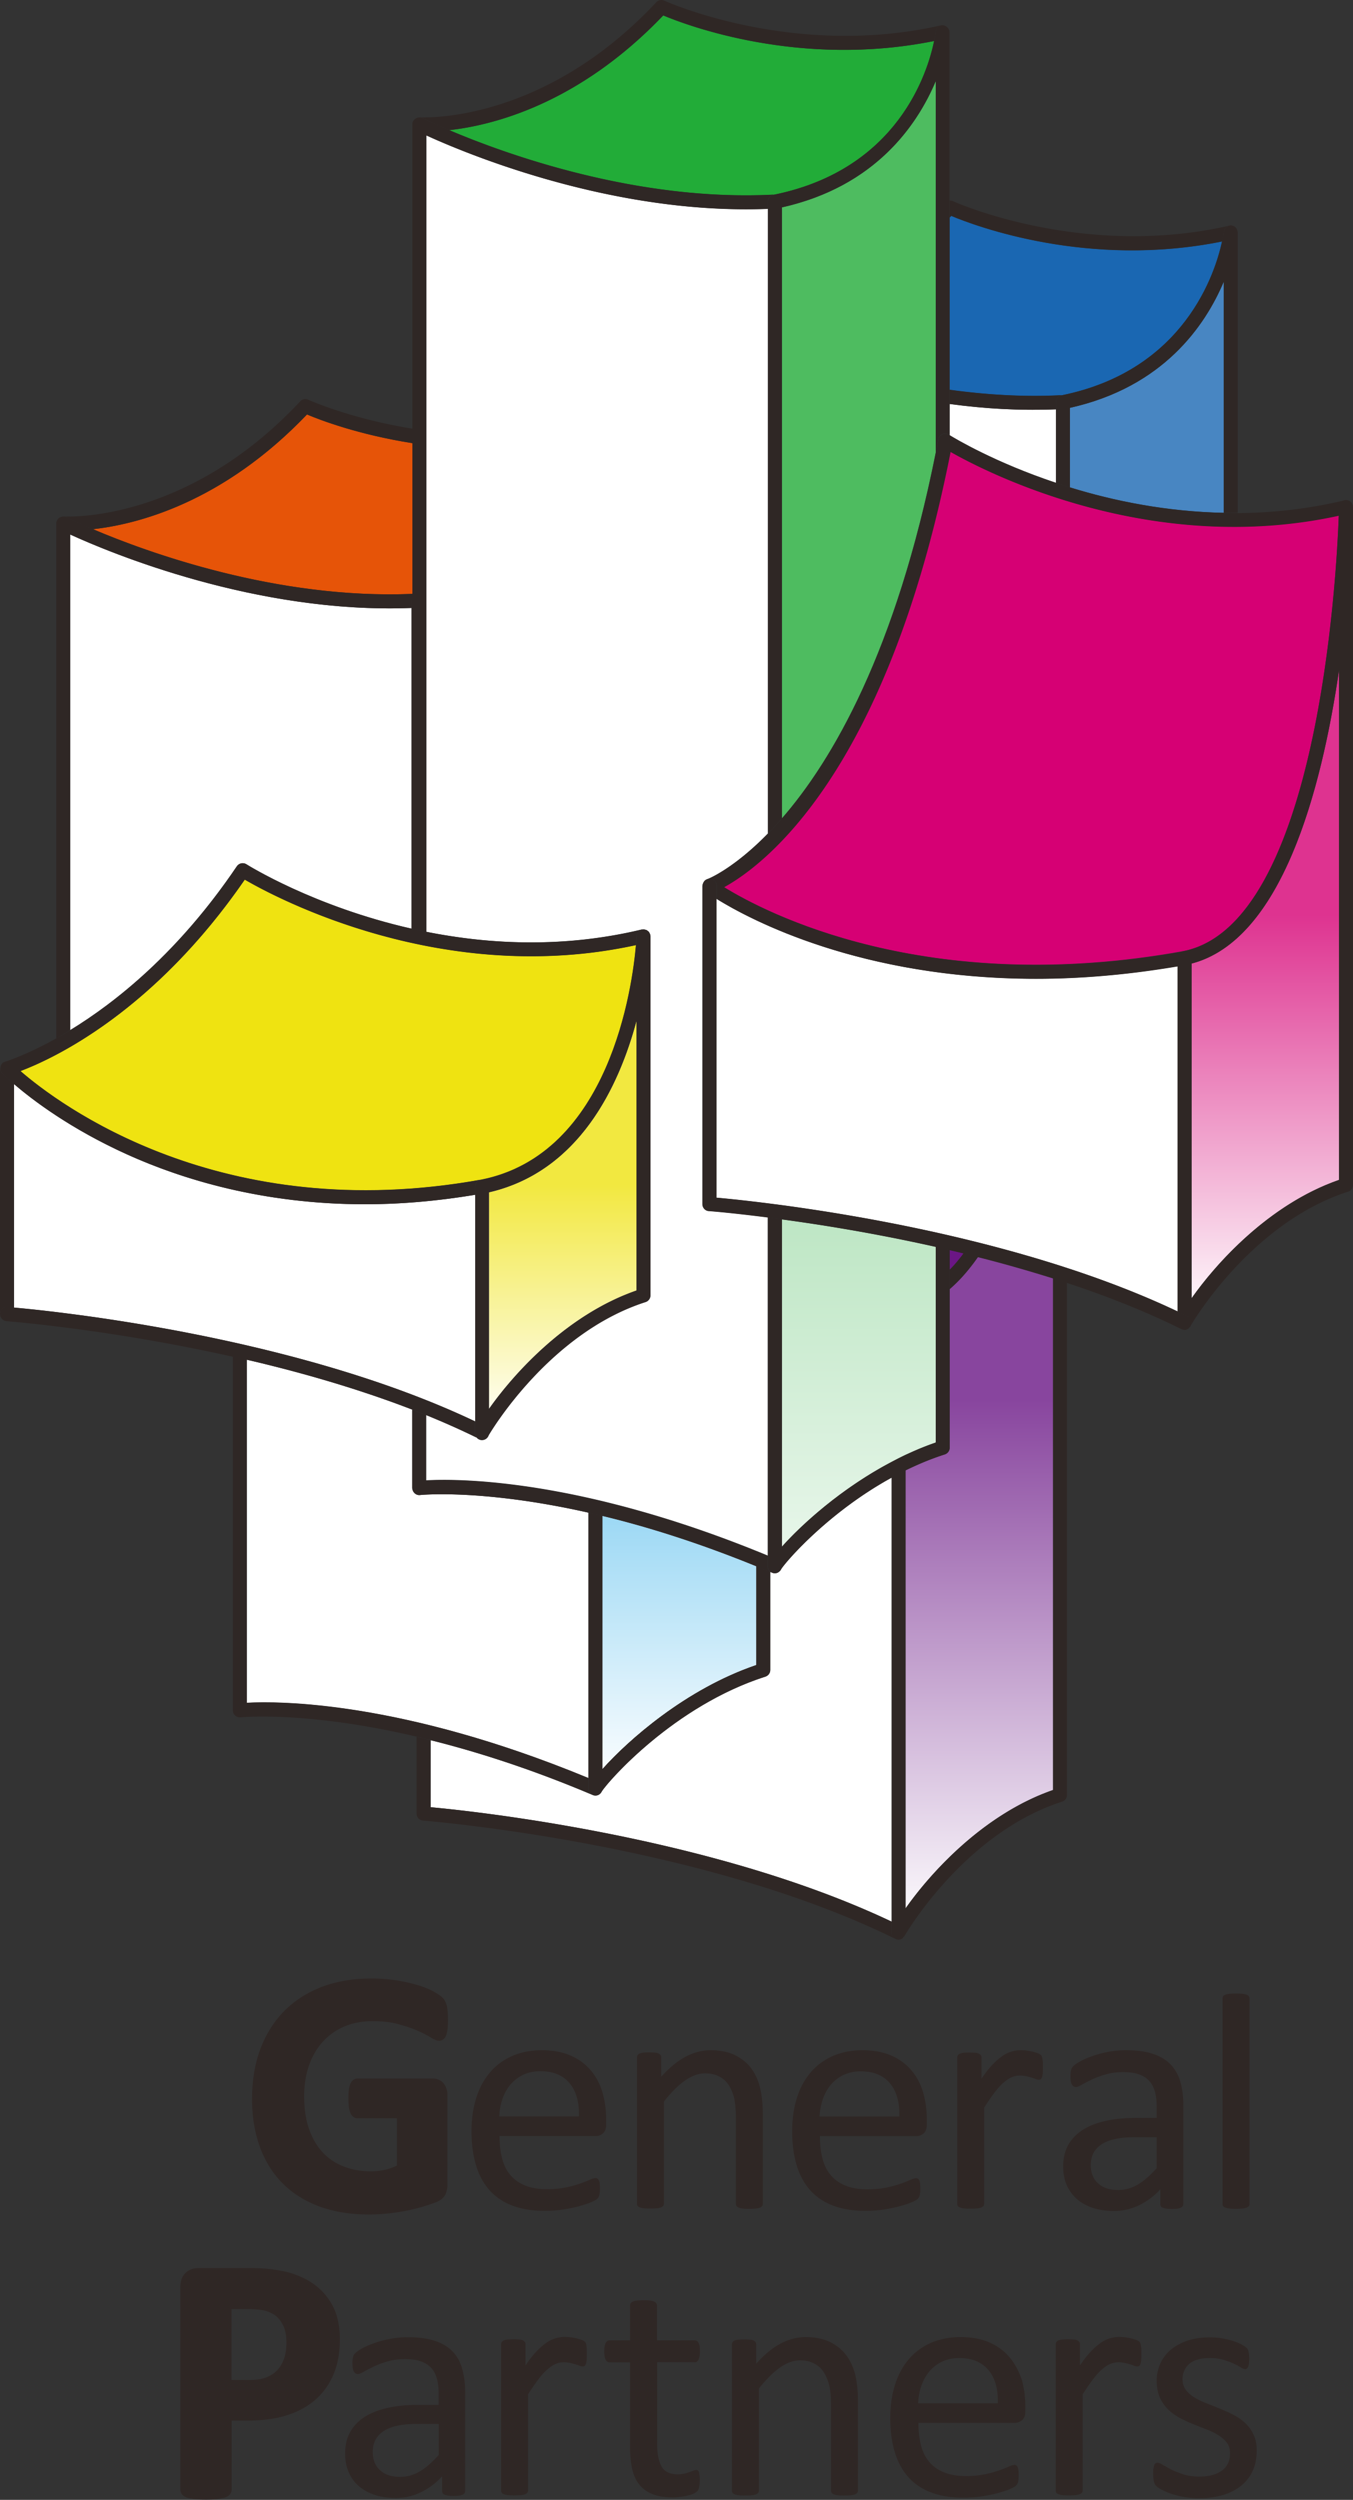
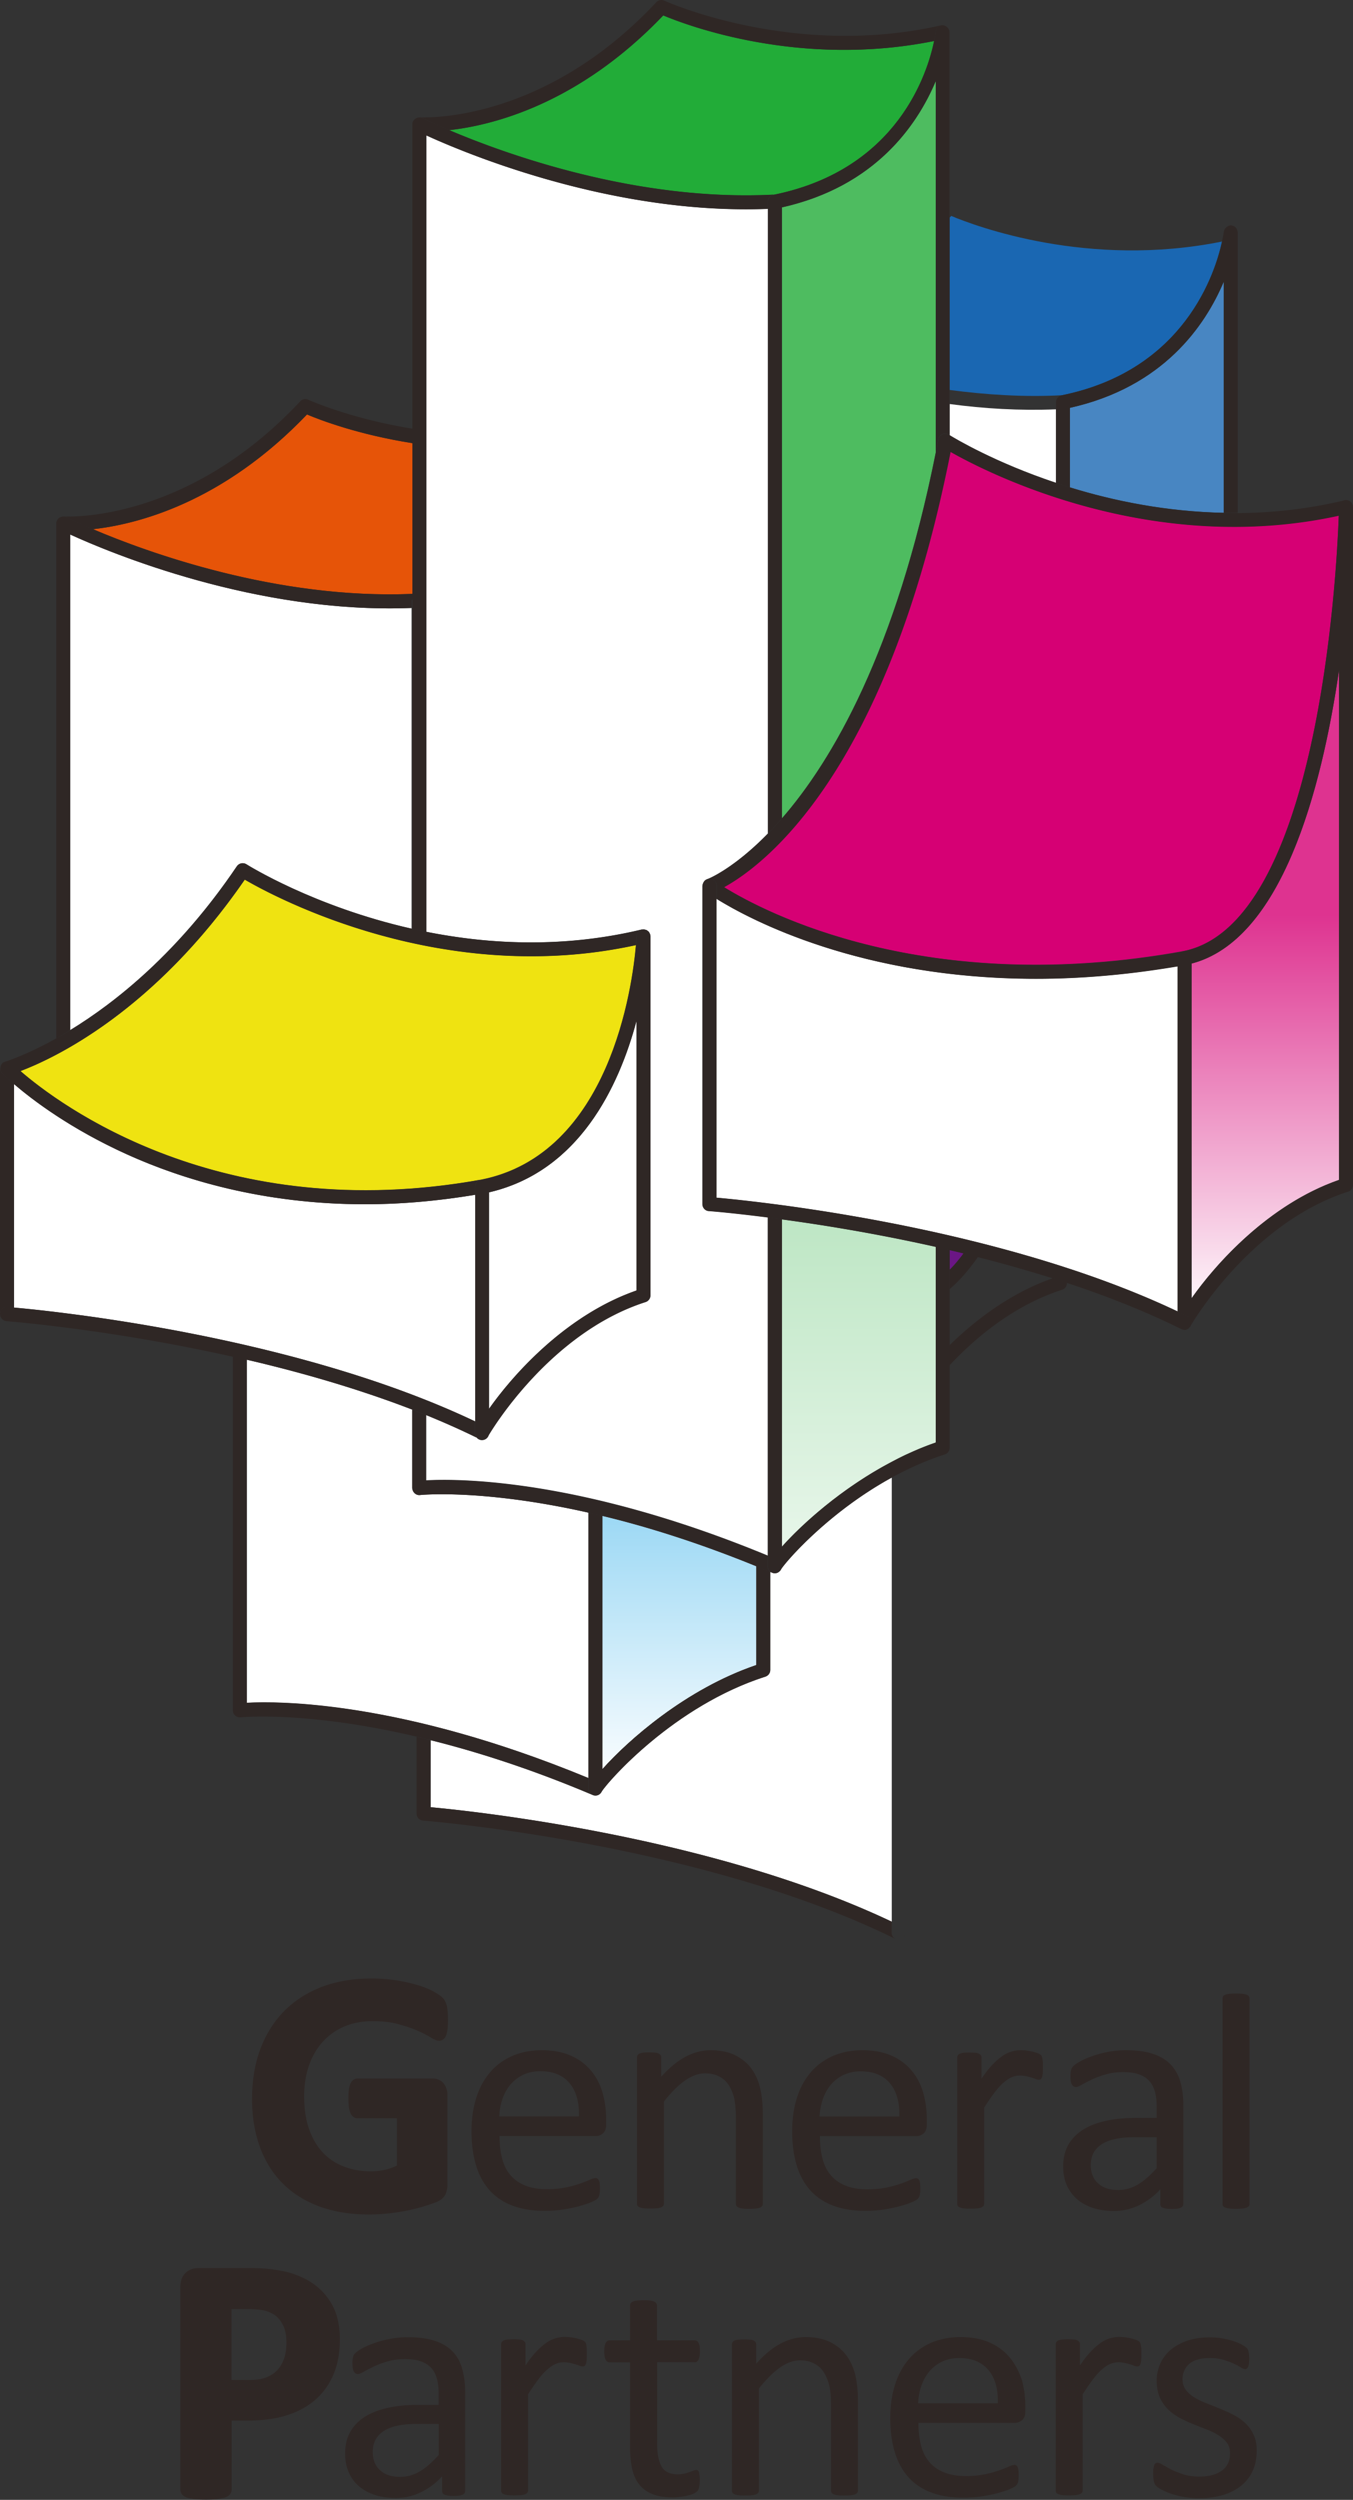
<svg xmlns="http://www.w3.org/2000/svg" id="レイヤー_1" viewBox="0 0 100 184.75">
  <rect x="0" y="0" width="100" height="184.75" fill="#333333" stroke="none" />
  <style>.st0{fill:#2f2725}.st1{fill:#fff}.st2{fill:#6b1685}.st3{fill:url(#SVGID_1_)}.st4{fill:url(#SVGID_2_)}.st5{fill:#e65408}.st6{fill:#1a67b2}.st7{fill:url(#SVGID_3_)}.st8{fill:#22ac38}.st9{fill:url(#SVGID_4_)}.st10{fill:url(#SVGID_5_)}.st11{fill:url(#SVGID_6_)}.st12{fill:#d60074}.st13{fill:url(#SVGID_7_)}.st14{fill:#efe311}</style>
  <path class="st0" d="M20.92 161.39c.74.73 1.65 1.3 2.72 1.69 1.06.38 2.27.58 3.6.58.45 0 .91-.02 1.36-.07.45-.04.9-.11 1.34-.19a14.127 14.127 0 0 0 2.32-.66c.32-.13.54-.32.66-.56.1-.22.15-.47.15-.75v-6.55c0-.19-.02-.36-.07-.51-.05-.16-.13-.29-.22-.41-.1-.12-.22-.2-.35-.26-.13-.06-.28-.09-.44-.09h-5.56c-.12 0-.23.04-.33.11-.09.07-.16.16-.21.3-.05.12-.09.26-.11.44-.02.17-.03.38-.03.62 0 .49.05.84.14 1.06.15.34.38.41.54.41h2.91v3.49c-.27.13-.55.24-.86.31-.35.08-.7.12-1.06.12-.74 0-1.41-.12-2.02-.36-.6-.23-1.12-.58-1.55-1.04-.43-.46-.77-1.04-1.01-1.73s-.36-1.51-.36-2.42c0-.83.12-1.6.36-2.28.24-.68.58-1.27 1.02-1.75.44-.48.97-.86 1.58-1.12.62-.26 1.32-.4 2.08-.4.73 0 1.37.07 1.91.22.55.15 1.03.31 1.43.49.4.17.72.34.95.48.51.32.75.31.96.15.09-.07.16-.17.21-.31.04-.12.08-.28.1-.47.02-.19.03-.41.03-.66 0-.43-.03-.77-.08-1.01-.06-.25-.16-.45-.3-.6-.13-.14-.34-.28-.65-.46-.3-.17-.68-.33-1.13-.47a11.994 11.994 0 0 0-3.54-.51c-1.32 0-2.53.21-3.6.61-1.08.41-2.01 1-2.78 1.77-.76.77-1.36 1.71-1.78 2.81-.41 1.09-.62 2.34-.62 3.71 0 1.32.2 2.53.59 3.58.39 1.05.96 1.96 1.7 2.69zM44.56 157.67c.16-.13.24-.35.24-.67v-.36c0-.7-.09-1.37-.27-1.99-.18-.62-.46-1.16-.85-1.62-.38-.46-.87-.83-1.47-1.1-.6-.27-1.32-.41-2.17-.41-.79 0-1.51.14-2.15.41-.64.28-1.19.67-1.64 1.19-.45.52-.8 1.14-1.04 1.89-.24.74-.36 1.58-.36 2.5 0 .98.12 1.83.35 2.57.23.74.58 1.35 1.03 1.84.46.49 1.02.86 1.69 1.1.67.25 1.45.37 2.34.37.51 0 .99-.04 1.45-.11.45-.08.85-.16 1.19-.26.34-.1.62-.19.84-.29.22-.1.35-.17.39-.22.04-.04.08-.09.11-.14.03-.05.05-.1.06-.16l.03-.2c.01-.08.01-.17.01-.27 0-.14-.01-.27-.02-.37a.584.584 0 0 0-.06-.23.268.268 0 0 0-.1-.13.241.241 0 0 0-.15-.04c-.1 0-.24.04-.43.13-.19.08-.43.18-.72.28-.29.1-.64.2-1.04.28-.4.08-.86.13-1.37.13-.65 0-1.2-.09-1.65-.28a2.71 2.71 0 0 1-1.1-.79c-.28-.34-.48-.76-.6-1.24s-.18-1.02-.18-1.62h7.12c.18.01.36-.06.52-.19zm-7.66-1.26c.02-.44.09-.86.23-1.27s.33-.76.58-1.06c.25-.3.56-.55.93-.73.37-.18.8-.28 1.29-.28.96 0 1.68.3 2.17.89.49.59.72 1.41.69 2.45H36.9zM54.39 156.55v6.33c0 .06.02.12.05.16.03.04.08.08.16.11.07.03.17.06.3.07.13.02.29.02.49.02.19 0 .35-.01.48-.02.13-.02.23-.04.3-.07a.5.5 0 0 0 .16-.11c.03-.04.05-.1.05-.16v-6.59c0-.77-.07-1.43-.2-1.98s-.35-1.03-.65-1.44c-.3-.41-.7-.73-1.19-.98-.49-.24-1.1-.37-1.82-.37-.62 0-1.23.16-1.83.47-.6.32-1.21.81-1.82 1.49v-1.43c0-.06-.01-.12-.04-.16a.434.434 0 0 0-.14-.12.586.586 0 0 0-.27-.07 5.036 5.036 0 0 0-.88 0c-.11.01-.2.04-.28.07-.07.04-.12.08-.14.12-.02.04-.04.1-.04.16v10.81c0 .06.01.12.04.16.03.04.08.08.16.11s.18.06.31.07c.13.02.29.02.48.02.2 0 .36-.01.49-.02.13-.02.23-.04.3-.07a.5.5 0 0 0 .16-.11c.03-.04.05-.1.05-.16v-7.55c.54-.68 1.06-1.2 1.56-1.55.5-.35.99-.53 1.49-.53.38 0 .72.07 1.01.22.29.14.53.35.71.62.18.27.32.6.42.97.08.39.13.89.13 1.51zM67.42 162.74c.22-.1.35-.17.39-.22.04-.04.08-.09.11-.14.03-.05.05-.1.06-.16l.03-.2c.01-.08.01-.17.01-.27 0-.14-.01-.27-.02-.37a.89.89 0 0 0-.05-.23.268.268 0 0 0-.1-.13.241.241 0 0 0-.15-.04c-.1 0-.24.04-.43.13-.19.08-.43.18-.72.28-.29.1-.64.2-1.04.28-.4.08-.86.13-1.38.13-.65 0-1.2-.09-1.65-.28a2.71 2.71 0 0 1-1.1-.79c-.28-.34-.48-.76-.6-1.24s-.18-1.02-.18-1.62h7.12c.2 0 .38-.07.54-.2.16-.13.24-.35.24-.67v-.36c0-.7-.09-1.37-.27-1.99-.18-.62-.46-1.16-.85-1.62-.38-.46-.87-.83-1.47-1.1-.6-.27-1.32-.41-2.17-.41-.79 0-1.51.14-2.15.41-.64.28-1.19.67-1.64 1.19-.45.52-.8 1.14-1.04 1.89-.24.74-.36 1.58-.36 2.5 0 .98.12 1.83.35 2.57.23.74.58 1.35 1.03 1.84.46.49 1.02.86 1.69 1.1.67.25 1.45.37 2.34.37.51 0 .99-.04 1.45-.11.45-.08.85-.16 1.19-.26.32-.09.6-.18.82-.28zm-6.61-7.59c.14-.4.33-.76.58-1.06.25-.3.56-.55.93-.73.37-.18.8-.28 1.29-.28.96 0 1.68.3 2.17.89.49.59.72 1.41.69 2.45h-5.9c.03-.45.11-.87.24-1.27zM77.03 152.09c-.01-.06-.03-.1-.04-.14a.333.333 0 0 0-.1-.11.828.828 0 0 0-.25-.12c-.12-.04-.25-.08-.39-.11s-.28-.05-.41-.07c-.13-.01-.25-.02-.35-.02a2.374 2.374 0 0 0-1.38.41c-.23.16-.48.37-.74.64s-.54.62-.83 1.06v-1.57c0-.06-.01-.12-.04-.16a.434.434 0 0 0-.14-.12.586.586 0 0 0-.27-.07 5.036 5.036 0 0 0-.88 0c-.11.01-.2.04-.28.07-.07.04-.12.08-.14.12-.02.04-.04.1-.04.16v10.81c0 .06.01.12.04.16.03.04.08.08.16.11s.18.06.31.07c.13.02.29.02.48.02.2 0 .36-.01.49-.02.13-.02.23-.04.3-.07a.5.5 0 0 0 .16-.11c.03-.04.05-.1.05-.16v-7.11c.28-.44.54-.81.77-1.12.23-.3.45-.55.67-.73.21-.18.41-.32.61-.4.19-.08.39-.12.59-.12.17 0 .32.02.47.05.14.03.27.07.39.1.12.04.22.07.31.11.09.04.17.05.23.05s.11-.02.15-.05c.04-.04.07-.09.09-.16.02-.07.04-.16.05-.28.01-.12.01-.27.01-.44 0-.18 0-.33-.01-.44-.02-.1-.02-.18-.04-.24zM79.62 162.54c.32.28.72.49 1.18.64.46.15.97.22 1.54.22.65 0 1.26-.14 1.84-.42.58-.28 1.11-.67 1.58-1.18v1.08c0 .1.03.17.08.22.06.05.15.08.27.11.12.02.29.04.5.04.22 0 .38-.01.49-.04.11-.02.2-.06.26-.11s.1-.12.1-.22v-7.29c0-.67-.08-1.26-.23-1.77-.15-.5-.4-.93-.73-1.27-.34-.34-.78-.6-1.32-.77-.54-.18-1.2-.26-1.98-.26-.42 0-.83.04-1.24.11-.41.08-.78.17-1.13.29-.34.12-.65.24-.91.38s-.45.26-.56.37c-.11.1-.18.21-.2.33-.03.12-.04.27-.04.47 0 .12.01.23.02.33.02.1.04.18.08.25.04.06.08.11.13.14.05.03.1.05.17.05.1 0 .24-.06.44-.17.2-.12.44-.24.73-.38s.63-.27 1.02-.38c.39-.12.83-.17 1.31-.17.46 0 .84.05 1.15.16.31.11.57.27.76.48.2.21.34.48.43.8.09.32.13.69.13 1.1v.84H84c-.84 0-1.6.07-2.27.22-.67.15-1.24.37-1.71.67-.46.3-.82.67-1.07 1.12-.25.45-.37.98-.37 1.59 0 .52.09.98.27 1.39.19.4.44.75.77 1.03zm1.18-3.39c.12-.25.32-.47.58-.65.26-.18.6-.32 1-.41.4-.09.87-.14 1.42-.14h1.69v2.29c-.49.54-.95.95-1.4 1.21-.44.26-.93.4-1.45.4-.64 0-1.14-.17-1.49-.5-.36-.33-.53-.78-.53-1.34 0-.32.06-.61.18-.86zM90.56 163.15c.08.03.18.05.31.07a6.11 6.11 0 0 0 .97 0c.13-.02.23-.04.3-.07a.5.5 0 0 0 .16-.11c.03-.04.05-.09.05-.15v-15.2c0-.06-.02-.11-.05-.16-.03-.05-.08-.08-.16-.11-.07-.03-.17-.05-.3-.07a6.172 6.172 0 0 0-.97 0c-.13.02-.23.04-.31.07-.08.03-.13.07-.16.11-.03.05-.04.1-.04.16v15.2c0 .06.01.11.04.15.03.05.08.08.16.11zM23.96 169.5c-.37-.42-.83-.78-1.36-1.06-.53-.27-1.05-.46-1.56-.57-.5-.1-.94-.17-1.3-.2-.36-.03-.74-.05-1.14-.05h-3.92c-.4 0-.72.12-.97.36s-.38.59-.38 1.05v14.96c0 .13.04.25.12.35.08.1.2.18.37.24.14.05.32.08.56.11.23.03.51.04.84.04.34 0 .62-.01.85-.04.23-.03.41-.07.55-.11.17-.06.29-.13.37-.23.08-.1.13-.23.13-.36v-5.1h1.18c1.11 0 2.1-.13 2.92-.4.83-.26 1.55-.66 2.12-1.17.58-.51 1.02-1.15 1.33-1.89.3-.74.45-1.6.45-2.56 0-.7-.1-1.33-.29-1.9a4.44 4.44 0 0 0-.87-1.47zm-2.95 4.76c-.11.34-.27.63-.49.87-.21.24-.48.42-.82.56-.34.14-.77.2-1.28.2h-1.31v-5.24h1.24c.34 0 .67.02.99.07.3.04.59.15.87.31.27.16.5.42.68.76.19.34.28.8.28 1.34 0 .41-.05.79-.16 1.13zM33.43 173.76c-.34-.34-.78-.6-1.32-.77-.54-.18-1.21-.26-1.98-.26-.42 0-.83.04-1.24.11-.41.08-.78.17-1.13.29-.34.12-.65.24-.91.38s-.45.26-.56.37c-.11.1-.18.21-.2.33-.03.12-.04.27-.04.47 0 .12.01.23.02.33.02.1.04.18.08.25.04.06.08.11.13.14.05.03.1.05.17.05.1 0 .24-.06.44-.17.2-.12.44-.24.73-.38s.63-.27 1.02-.38c.39-.12.83-.17 1.31-.17.46 0 .84.05 1.15.16.31.11.57.27.76.48.2.21.34.48.43.8.09.32.13.69.13 1.1v.84h-1.49c-.84 0-1.6.07-2.27.22-.67.15-1.24.37-1.71.67-.46.3-.82.67-1.07 1.12-.25.45-.37.98-.37 1.59 0 .52.09.98.27 1.39.18.41.43.75.76 1.03.32.28.72.49 1.18.64.46.15.97.22 1.54.22.65 0 1.26-.14 1.84-.42.58-.28 1.11-.67 1.58-1.18v1.08c0 .1.03.17.08.22.06.05.15.08.27.11.12.02.29.04.5.04.22 0 .38-.01.49-.04.11-.02.2-.06.26-.11s.1-.12.1-.22v-7.29c0-.67-.08-1.26-.23-1.76-.14-.52-.39-.94-.72-1.28zm-1.01 7.68c-.49.54-.95.95-1.4 1.21-.44.26-.93.4-1.45.4-.64 0-1.14-.17-1.49-.5-.36-.33-.53-.78-.53-1.34 0-.33.06-.62.19-.87.12-.25.32-.47.58-.65.26-.18.6-.32 1-.41.4-.09.87-.14 1.42-.14h1.69v2.3zM43.33 173.28c-.01-.06-.03-.1-.04-.14a.333.333 0 0 0-.1-.11.828.828 0 0 0-.25-.12c-.12-.04-.25-.08-.39-.11s-.28-.05-.41-.07c-.13-.01-.25-.02-.35-.02a2.374 2.374 0 0 0-1.38.41c-.23.16-.48.37-.74.64s-.54.62-.83 1.06v-1.57c0-.06-.01-.12-.04-.16a.434.434 0 0 0-.14-.12.586.586 0 0 0-.27-.07 5.036 5.036 0 0 0-.88 0c-.11.01-.2.04-.28.07a.49.49 0 0 0-.15.12c-.02.04-.04.1-.04.16v10.81c0 .06.01.12.04.16.03.04.08.08.16.11s.18.06.31.07a6.11 6.11 0 0 0 .97 0c.13-.02.23-.04.3-.07a.5.5 0 0 0 .16-.11c.03-.04.05-.1.05-.16v-7.11c.28-.44.54-.81.77-1.12.23-.3.45-.55.67-.73.21-.18.41-.32.61-.4.19-.08.39-.12.59-.12.17 0 .32.02.47.05.14.03.27.07.39.1.12.04.22.07.31.11.09.04.17.05.23.05s.11-.02.15-.05c.04-.04.07-.09.09-.16.02-.07.04-.16.05-.28.01-.12.01-.27.01-.44 0-.18 0-.33-.01-.44-.01-.1-.02-.18-.03-.24zM51.33 174.59c.12 0 .22-.06.29-.19.07-.13.11-.34.11-.62 0-.15-.01-.28-.02-.38a.885.885 0 0 0-.08-.26c-.04-.07-.08-.12-.13-.14a.306.306 0 0 0-.17-.04h-2.77v-2.57c0-.06-.02-.11-.05-.16a.363.363 0 0 0-.16-.13c-.07-.04-.17-.06-.3-.08s-.29-.02-.49-.02c-.19 0-.35.01-.48.02-.13.02-.23.04-.31.08-.08.04-.13.08-.16.13s-.04.1-.04.16v2.57h-1.5c-.06 0-.12.01-.17.04-.05.03-.09.08-.13.14-.03.07-.06.15-.08.26-.02.1-.03.23-.03.38 0 .29.04.5.11.62.07.13.17.19.29.19h1.51v6.32c0 .62.06 1.17.17 1.63.12.46.3.84.56 1.14.26.3.58.52.99.67.4.15.88.22 1.44.22.18 0 .37-.01.55-.04.18-.02.36-.05.52-.09.16-.04.31-.08.44-.14.13-.06.22-.12.29-.18a.6.6 0 0 0 .14-.3c.03-.14.05-.32.05-.55 0-.14-.01-.26-.02-.36-.02-.1-.03-.17-.05-.23a.197.197 0 0 0-.08-.11.228.228 0 0 0-.11-.03c-.06 0-.14.02-.22.05-.08.04-.18.07-.29.11-.11.04-.24.08-.38.11-.14.04-.31.05-.49.05-.57 0-.96-.19-1.18-.57-.22-.38-.33-.94-.33-1.69v-6.03h2.76zM62.55 174.07c-.3-.41-.7-.73-1.19-.98-.49-.24-1.1-.37-1.82-.37-.62 0-1.23.16-1.83.47-.6.32-1.21.81-1.82 1.5v-1.43c0-.06-.01-.12-.04-.16a.434.434 0 0 0-.14-.12.586.586 0 0 0-.27-.07 5.036 5.036 0 0 0-.88 0c-.11.01-.2.04-.28.07-.07.04-.12.08-.14.12-.02.04-.04.1-.04.16v10.81c0 .06.01.12.04.16.03.04.08.08.16.11s.18.06.31.07c.13.02.29.02.48.02.2 0 .36-.01.49-.02.13-.02.23-.04.3-.07a.5.5 0 0 0 .16-.11c.03-.04.05-.1.05-.16v-7.55c.54-.68 1.06-1.2 1.56-1.55.5-.35.99-.53 1.49-.53.38 0 .72.07 1.01.22.29.14.53.35.71.62.18.27.32.6.42.97.1.38.14.87.14 1.49v6.33c0 .06.02.12.05.16.03.04.08.08.16.11.07.03.17.06.3.07.13.02.29.02.49.02.19 0 .35-.01.48-.02.13-.02.23-.04.3-.07a.5.5 0 0 0 .16-.11c.03-.04.05-.1.05-.16v-6.59c0-.77-.07-1.43-.2-1.98-.14-.55-.36-1.03-.66-1.43zM74.63 174.23c-.38-.46-.87-.83-1.47-1.1-.6-.27-1.32-.41-2.17-.41-.79 0-1.51.14-2.15.41-.64.28-1.19.67-1.64 1.19-.45.52-.8 1.14-1.04 1.89-.24.74-.36 1.57-.36 2.5 0 .98.12 1.83.35 2.57.23.74.58 1.35 1.03 1.84.46.49 1.02.86 1.69 1.1.67.25 1.45.37 2.34.37.51 0 .99-.04 1.45-.11.45-.08.85-.16 1.19-.26.34-.1.62-.19.84-.29.22-.1.35-.17.39-.22.04-.04.08-.09.11-.14.03-.05.05-.1.06-.16l.03-.2c.01-.08.01-.17.01-.27 0-.14-.01-.27-.02-.37a.89.89 0 0 0-.05-.23.268.268 0 0 0-.1-.13.241.241 0 0 0-.15-.04c-.1 0-.24.04-.43.13-.19.08-.43.18-.72.28-.29.1-.64.2-1.04.28-.4.08-.86.13-1.37.13-.65 0-1.2-.09-1.65-.28a2.71 2.71 0 0 1-1.1-.79c-.28-.34-.48-.76-.6-1.24s-.18-1.02-.18-1.62H75c.2 0 .38-.07.54-.2.16-.13.24-.35.24-.67v-.36c0-.7-.09-1.37-.27-1.99-.21-.61-.5-1.15-.88-1.61zm-6.77 3.38c.02-.44.09-.86.23-1.27.14-.4.33-.76.58-1.06.25-.3.56-.55.93-.73.37-.18.8-.28 1.29-.28.96 0 1.68.3 2.17.89.49.59.72 1.41.69 2.45h-5.89zM84.31 173.28c-.01-.06-.03-.1-.04-.14a.333.333 0 0 0-.1-.11.828.828 0 0 0-.25-.12c-.12-.04-.25-.08-.39-.11s-.28-.05-.41-.07c-.13-.01-.25-.02-.35-.02a2.374 2.374 0 0 0-1.38.41c-.23.16-.48.37-.74.64s-.54.62-.83 1.06v-1.57c0-.06-.01-.12-.04-.16a.434.434 0 0 0-.14-.12.586.586 0 0 0-.27-.07 5.036 5.036 0 0 0-.88 0c-.11.01-.2.04-.28.07-.07.04-.12.08-.14.12-.02.04-.04.1-.04.16v10.81c0 .06.01.12.04.16.03.04.08.08.16.11s.18.06.31.07c.13.02.29.02.48.02.2 0 .36-.01.49-.02.13-.02.23-.04.3-.07a.5.5 0 0 0 .16-.11c.03-.04.05-.1.05-.16v-7.11c.28-.44.54-.81.77-1.12.23-.3.45-.55.67-.73.21-.18.41-.32.61-.4.19-.08.39-.12.59-.12.17 0 .32.02.47.05.14.03.27.07.39.1.12.04.22.07.31.11.09.04.17.05.23.05s.11-.02.15-.05c.04-.04.07-.09.09-.16.02-.07.04-.16.05-.28.01-.12.01-.27.01-.44 0-.18 0-.33-.01-.44-.02-.1-.03-.18-.04-.24zM92.65 179.93a2.71 2.71 0 0 0-.62-.86c-.26-.24-.55-.44-.88-.61-.33-.17-.67-.32-1.01-.46-.34-.14-.67-.27-1-.4-.33-.13-.62-.27-.88-.43-.26-.16-.47-.35-.62-.56-.16-.21-.24-.47-.24-.79 0-.22.04-.43.13-.62.08-.19.21-.36.37-.5s.37-.25.63-.32c.26-.08.55-.11.89-.11.38 0 .71.04 1 .13.29.09.55.18.76.28.22.1.39.19.53.28.14.09.24.13.31.13.05 0 .09-.01.13-.04.04-.03.07-.07.1-.14.03-.06.05-.15.06-.25.01-.1.02-.22.02-.35 0-.13-.01-.24-.02-.32a1.09 1.09 0 0 0-.04-.22.442.442 0 0 0-.06-.16.666.666 0 0 0-.17-.17c-.08-.06-.21-.14-.37-.22-.16-.08-.36-.16-.59-.23-.23-.07-.49-.13-.78-.18-.29-.05-.58-.07-.87-.07-.66 0-1.23.09-1.72.26-.49.18-.9.41-1.23.7-.33.29-.57.63-.74 1.02-.16.39-.25.79-.25 1.22 0 .48.08.89.23 1.24.16.34.36.64.62.89s.55.46.87.63c.32.17.66.33 1 .46.34.14.67.27.99.39.32.12.61.27.86.43.26.16.46.34.62.55.16.21.23.46.23.77 0 .3-.05.55-.16.77-.11.22-.26.39-.46.53s-.44.25-.71.32c-.27.07-.58.11-.91.11-.45 0-.84-.05-1.19-.16-.34-.11-.64-.23-.89-.35-.25-.13-.46-.25-.64-.35-.17-.11-.3-.16-.39-.16a.241.241 0 0 0-.25.18c-.02.06-.04.15-.06.25-.02.1-.02.23-.02.38 0 .25.02.44.06.59.04.14.1.26.19.34.09.08.23.17.42.27.19.1.43.2.7.29a6.447 6.447 0 0 0 2.04.32c.62 0 1.2-.08 1.72-.23.52-.15.97-.38 1.34-.67.38-.3.67-.66.87-1.09.2-.43.31-.92.31-1.48.01-.5-.07-.9-.23-1.23z" />
  <g>
    <path class="st1" d="M57.74 115.96a.51.51 0 0 1-.19.22c-.08.06-.18.09-.28.09-.07 0-.14-.01-.2-.04-.05-.02-.09-.04-.14-.06v7.25c0 .22-.14.42-.36.49-6.75 2.16-11.6 7.71-12.09 8.48a.51.51 0 0 1-.19.22c-.08.06-.18.09-.28.09-.07 0-.14-.01-.2-.04-4.51-1.91-8.52-3.19-11.98-4.05v4.95c3.12.29 20.79 2.15 34.08 8.46V109.2c-4.65 2.54-7.78 6.15-8.17 6.76z" />
    <path class="st2" d="M71.23 92.62c-.35-.08-.69-.17-1.04-.25v1.48c.36-.37.71-.78 1.04-1.23z" />
    <linearGradient id="SVGID_1_" gradientUnits="userSpaceOnUse" x1="72.378" y1="142.837" x2="72.378" y2="64.006">
      <stop offset="0" stop-color="#fff" />
      <stop offset=".5" stop-color="#88459e" />
    </linearGradient>
-     <path class="st3" d="M70.19 95.27v11.72c0 .22-.14.42-.36.49-1.01.32-1.98.73-2.9 1.18v32.38c1.77-2.52 5.68-6.94 10.9-8.75V94.46a92.41 92.41 0 0 0-5.54-1.57c-.64.91-1.33 1.72-2.1 2.38z" />
    <path class="st0" d="M65.9 142.84v-.82c-13.29-6.31-30.96-8.18-34.08-8.46v-4.95c-.34-.09-.7-.18-1.03-.26v5.69c0 .27.21.49.48.51.2.02 20.5 1.63 34.92 8.75h.01a.505.505 0 0 1-.3-.46zM66.88 143.07c.01-.01.01-.03.01-.04-.02.06-.07.1-.11.15.03-.04.07-.07.1-.11zM66.39 143.35c.01 0 .01.01.02.01-.01-.01-.01-.01-.02-.01zM70.19 95.27c.77-.66 1.46-1.47 2.1-2.39-.36-.09-.71-.18-1.06-.27-.33.45-.67.86-1.04 1.23v1.43z" />
-     <path class="st0" d="M77.83 94.46v37.83c-5.21 1.81-9.13 6.23-10.9 8.75v-32.38c-.35.17-.7.35-1.03.53v33.64a.52.52 0 0 0 .49.52h.02c.11 0 .2-.04.28-.09.03-.02.05-.06.08-.09.04-.05.09-.09.11-.15 0-.01.01-.01.02-.02.19-.33 4.52-7.58 11.6-9.85.21-.07.36-.27.36-.49V94.79c-.34-.11-.69-.22-1.03-.33z" />
+     <path class="st0" d="M77.83 94.46c-5.21 1.81-9.13 6.23-10.9 8.75v-32.38c-.35.17-.7.35-1.03.53v33.64a.52.52 0 0 0 .49.52h.02c.11 0 .2-.04.28-.09.03-.02.05-.06.08-.09.04-.05.09-.09.11-.15 0-.01.01-.01.02-.02.19-.33 4.52-7.58 11.6-9.85.21-.07.36-.27.36-.49V94.79c-.34-.11-.69-.22-1.03-.33z" />
    <path class="st1" d="M31.05 110.49a.49.49 0 0 1-.4-.13.522.522 0 0 1-.17-.39v-5.79c-4.03-1.56-8.25-2.77-12.23-3.69v25.36c2.32-.12 11.41-.16 25.24 5.56v-19.62c-7.82-1.76-12.37-1.31-12.44-1.3zM44.52 130.74c1.88-2.11 6.15-5.92 11.37-7.69v-7.3c-4.27-1.74-8.09-2.93-11.37-3.72v18.71z" />
    <linearGradient id="SVGID_2_" gradientUnits="userSpaceOnUse" x1="50.207" y1="132.181" x2="50.207" y2="49.064">
      <stop offset="0" stop-color="#fff" />
      <stop offset=".5" stop-color="#33afe9" />
    </linearGradient>
    <path class="st4" d="M44.52 130.74c1.88-2.11 6.15-5.92 11.37-7.69v-7.3c-4.27-1.74-8.09-2.93-11.37-3.72v18.71z" />
    <path class="st0" d="M31.82 128.6c3.46.87 7.47 2.14 11.98 4.05.07.03.13.04.2.04.1 0 .2-.03.28-.09-.08.05-.18.09-.28.09-.29 0-.52-.23-.52-.52v-.77c-13.83-5.72-22.92-5.69-25.24-5.56v-25.36c-.35-.08-.69-.16-1.03-.24v26.16c0 .15.06.29.17.39.11.1.26.15.4.13.07-.01 4.82-.49 12.99 1.42.35.08.71.18 1.05.26z" />
    <path class="st0" d="M44.48 132.39c.49-.77 5.34-6.32 12.09-8.48.21-.07.36-.27.36-.49v-7.25c-.35-.15-.69-.28-1.03-.42v7.3c-5.22 1.78-9.49 5.58-11.37 7.69v-18.71c-.35-.08-.69-.17-1.03-.24v20.39c0 .29.23.52.52.52.1 0 .2-.03.28-.09.07-.05.14-.13.18-.22z" />
    <path class="st1" d="M30.42 44.93c-11.48.46-22.34-4.1-25.24-5.43v36.63c3.37-2.06 8.02-5.75 12.32-12.11.16-.23.47-.3.71-.15.08.05 4.96 3.12 12.21 4.76v-23.7z" />
    <path class="st5" d="M22.69 30.63c-6.23 6.53-12.56 8.12-15.82 8.48 3.99 1.7 13.57 5.2 23.61 4.78V32.75c-3.97-.62-6.83-1.71-7.79-2.12z" />
    <path class="st0" d="M4.16 38.65v.02a.465.465 0 0 1 0-.02zM4.43 38.24c.06-.03.12-.05.19-.06-.07.01-.13.02-.19.06zM4.24 38.41c.04-.06.08-.11.14-.15-.05.04-.1.09-.14.15zM6.87 39.11c3.26-.36 9.58-1.95 15.82-8.48.96.41 3.82 1.5 7.79 2.12v-1.07c-4.61-.74-7.65-2.12-7.7-2.14a.506.506 0 0 0-.59.12c-8.47 9.06-17.39 8.51-17.47 8.51h-.04c.08 0 .16.01.23.05.02.02.74.38 1.96.89z" />
    <path class="st0" d="M5.19 76.13V39.5c2.9 1.33 13.76 5.89 25.24 5.43v-.53c0-.06.04-.1.06-.16v-.35c-10.04.42-19.62-3.08-23.61-4.78-1.22-.52-1.94-.87-1.97-.89a.456.456 0 0 0-.23-.05c-.02 0-.04 0-.06.01-.06.01-.13.03-.19.06-.01 0-.02 0-.03.01-.01 0-.01.01-.02.02a.4.4 0 0 0-.14.15c-.01.01-.02.02-.02.03-.04.07-.06.15-.06.23v38.07c.32-.2.67-.4 1.03-.62z" />
-     <path class="st0" d="M30.48 44.24c-.02.05-.06.1-.06.16V68.64c.02 0 .04.01.06.01V44.24z" />
    <path class="st1" d="M78.05 30.25c-2.68.11-5.33-.05-7.86-.39v2.3c.42.26 3.36 2.02 7.86 3.52v-5.43z" />
    <path class="st6" d="M78.49 29.21c9.08-1.85 11.34-9.08 11.83-11.36-9.89 2-18.22-1.14-20.01-1.89l-.12.12v12.74c2.66.35 5.46.54 8.3.39z" />
    <linearGradient id="SVGID_3_" gradientUnits="userSpaceOnUse" x1="84.764" y1="70.06" x2="84.764" y2="17.195">
      <stop offset="0" stop-color="#fff" />
      <stop offset=".5" stop-color="#4886c2" />
    </linearGradient>
    <path class="st7" d="M90.45 20.81c-1.37 3.25-4.47 7.79-11.37 9.33v5.88c3.21.99 7.1 1.79 11.37 1.88V20.81z" />
-     <path class="st0" d="M91.47 17.08c0-.01-.01-.02-.02-.04.01.03.01.06.02.09v-.05zM91.36 16.87c.02.02.03.05.05.08-.02-.03-.03-.06-.05-.08zM91.21 16.74c.03.02.05.04.08.06-.03-.02-.05-.04-.08-.06zM91.02 16.69c.04 0 .07.02.11.03a.228.228 0 0 0-.11-.03zM70.19 16.07l.12-.12c1.79.75 10.12 3.89 20.01 1.89.09-.42.13-.69.13-.71a.53.53 0 0 1 .46-.45h-.06c-10.92 2.48-20.36-1.78-20.45-1.83-.07-.03-.14-.02-.21-.03v1.25zM78.05 30.25v-.53c0-.25.17-.46.41-.51.01 0 .02-.01.03-.01-2.84.15-5.64-.03-8.3-.4v1.05c2.52.35 5.17.51 7.86.4z" />
    <path class="st0" d="M90.45 17.14c0 .02-.04.29-.13.71-.49 2.28-2.75 9.51-11.83 11.36-.01 0-.02.01-.03.01-.24.05-.41.26-.41.51v5.96c.34.11.68.22 1.03.33v-5.88c6.9-1.54 10-6.07 11.37-9.33v17.08c.34.01.69.01 1.03 0V17.18c0-.02-.01-.04-.01-.06 0-.03-.01-.06-.02-.09-.01-.04-.03-.07-.04-.1-.01-.03-.03-.05-.05-.08-.02-.03-.05-.05-.07-.07-.03-.02-.05-.04-.08-.06-.03-.01-.05-.02-.08-.03-.03-.01-.07-.02-.11-.03-.01 0-.02-.01-.03-.01-.03 0-.05.01-.08.01-.22.05-.43.23-.46.48z" />
    <path class="st1" d="M56.75 61.6V15.43c-11.48.46-22.34-4.1-25.24-5.43v58.86c4.63.93 10.13 1.22 15.92-.17h.06c.02 0 .04-.01.06-.01h.01c.01 0 .02.01.04.01.03 0 .07.01.1.02l.09.03c.03.02.05.03.08.06.03.02.05.04.07.06.02.02.04.05.05.08.02.03.03.06.04.09 0 .01.01.02.02.04s0 .04 0 .06c0 .02.01.04.01.06v26.54c0 .22-.14.42-.36.49-7.08 2.26-11.41 9.52-11.6 9.85a.52.52 0 0 1-.49.35c-.16 0-.29-.08-.39-.19-1.21-.59-2.45-1.14-3.72-1.66v4.83c2.32-.13 11.41-.16 25.24 5.56v-25c-2.65-.34-4.29-.46-4.35-.47a.513.513 0 0 1-.48-.51V65.47c0-.02.01-.03.01-.05v-.03c0-.01.01-.02.02-.04.02-.07.04-.12.08-.18.01-.02.02-.03.03-.05.05-.06.12-.11.2-.14l.01-.01c.05 0 1.92-.74 4.49-3.37z" />
    <path class="st8" d="M69.04 3.03c-9.9 2-18.23-1.14-20.02-1.89-6.24 6.53-12.57 8.11-15.82 8.48 4.04 1.72 13.81 5.3 24 4.77 9.19-1.87 11.37-9.07 11.84-11.36z" />
    <linearGradient id="SVGID_4_" gradientUnits="userSpaceOnUse" x1="63.47" y1="128.385" x2="63.47" y2="-78.717">
      <stop offset="0" stop-color="#fff" />
      <stop offset=".5" stop-color="#4ebc60" />
    </linearGradient>
    <path class="st9" d="M69.16 96.05v-3.91c-4.37-.98-8.38-1.62-11.37-2.03V114.31c1.47-1.65 4.41-4.32 8.11-6.27.34-.18.68-.35 1.03-.52.72-.34 1.46-.65 2.23-.91V96.05z" />
    <linearGradient id="SVGID_5_" gradientUnits="userSpaceOnUse" x1="63.469" y1="1235.877" x2="63.469" y2="-312.872">
      <stop offset="0" stop-color="#fff" />
      <stop offset=".5" stop-color="#4ebc60" />
    </linearGradient>
    <path class="st10" d="M69.16 17.09V6c-1.37 3.25-4.48 7.79-11.37 9.33v45.15c3.71-4.26 8.43-12.31 11.37-27.04V17.09z" />
    <path class="st0" d="M70.07 2.05c.02.02.03.05.05.07a.18.18 0 0 1-.05-.07zM69.92 1.93c.03.02.05.04.08.06a.328.328 0 0 0-.08-.06zM70.18 2.26c0-.01-.01-.02-.02-.04.01.03.01.06.02.09-.01-.01 0-.03 0-.05zM30.48 9.15v.02c0-.08.02-.16.06-.23-.03.07-.05.13-.06.21zM30.56 8.92zM69.73 1.87c.04 0 .07.02.11.03a.26.26 0 0 0-.11-.03zM30.76 8.74c.05-.03.11-.04.17-.05-.06 0-.12.02-.17.05zM33.2 9.62c3.26-.36 9.58-1.95 15.82-8.48 1.79.75 10.12 3.89 20.02 1.89.08-.39.11-.65.12-.71.03-.25.23-.43.48-.45h-.08C58.63 4.36 49.2.09 49.1.05c-.2-.1-.44-.05-.59.11-8.47 9.06-17.39 8.51-17.47 8.51h-.03c.08 0 .16.01.23.05.02.02.74.38 1.96.9zM30.65 110.36c.11.1.26.15.4.13.07-.01 4.62-.46 12.43 1.3.34.08.68.16 1.03.24 3.28.79 7.1 1.98 11.37 3.72.35.14.68.27 1.03.42.05.02.09.04.14.06.07.03.13.04.2.04.1 0 .2-.03.28-.09-.08.05-.18.09-.28.09-.29 0-.52-.23-.52-.52v-.77c-13.83-5.72-22.92-5.69-25.24-5.56v-4.83c-.34-.14-.69-.27-1.03-.41v5.79c.02.15.08.29.19.39z" />
    <path class="st0" d="M30.48 32.75v35.9c.34.08.68.15 1.03.22V10.01c2.9 1.33 13.75 5.88 25.24 5.43v-.54c0-.25.17-.46.41-.51.01 0 .02-.01.03-.01-10.19.53-19.96-3.05-24-4.77-1.22-.52-1.94-.87-1.97-.89a.509.509 0 0 0-.22-.04c-.02 0-.05 0-.07.01a.48.48 0 0 0-.17.05c-.01.01-.02 0-.03.01-.01 0-.01.01-.02.02-.06.04-.11.09-.15.15l-.02.02c-.04.07-.06.15-.06.23v23.58zM56.75 114.98v.77c0 .29.23.52.52.52.1 0 .2-.03.28-.09a.51.51 0 0 0 .19-.22c.39-.61 3.52-4.21 8.16-6.76.34-.18.68-.36 1.03-.53.92-.45 1.89-.86 2.9-1.18.21-.07.36-.27.36-.49V92.37c-.35-.08-.69-.16-1.03-.24v14.48c-.77.26-1.51.58-2.23.91-.35.16-.69.34-1.03.52-3.7 1.94-6.64 4.62-8.11 6.27V90.11c-.36-.05-.7-.09-1.03-.14v25.01z" />
    <path class="st0" d="M69.16 2.32c-.01.06-.04.32-.12.71-.47 2.29-2.65 9.49-11.84 11.36-.01 0-.02.01-.03.01-.24.05-.41.26-.41.51V61.6c.33-.34.68-.72 1.03-1.12V15.32c6.9-1.54 10-6.07 11.37-9.33v27.43c.06-.32.13-.63.19-.96a.51.51 0 0 1 .78-.34s.02.01.05.03V2.38c0-.02-.01-.04-.01-.06 0-.03-.01-.06-.02-.09a.313.313 0 0 0-.05-.1c-.01-.03-.03-.05-.05-.07-.02-.03-.05-.05-.07-.07-.02-.02-.05-.04-.08-.06-.03-.01-.05-.02-.08-.03-.03-.01-.07-.02-.11-.03-.01 0-.02-.01-.03-.01-.02 0-.04.01-.06.01a.51.51 0 0 0-.46.45z" />
    <path class="st1" d="M76.57 72.33c-12.94 0-21.12-4.35-23.61-5.9v22.09c3.12.28 20.79 2.09 34.08 8.41V71.4c-3.77.65-7.27.93-10.47.93z" />
    <linearGradient id="SVGID_6_" gradientUnits="userSpaceOnUse" x1="93.519" y1="97.745" x2="93.519" y2="37.457">
      <stop offset="0" stop-color="#fff" />
      <stop offset=".5" stop-color="#de3390" />
    </linearGradient>
    <path class="st11" d="M88.07 71.21v24.74c1.77-2.52 5.68-6.94 10.9-8.75V49.51c-1.31 8.99-4.26 19.97-10.9 21.7z" />
    <path class="st12" d="M70.23 33.38c-4.69 23.83-13.86 30.59-16.74 32.17 2.99 1.85 14.93 8.18 33.97 4.74 9.97-1.98 11.33-27.82 11.49-32.2-13.8 3.03-25.85-3.08-28.72-4.71z" />
    <path class="st0" d="M99.53 36.95c.04 0 .07.01.11.02a.516.516 0 0 0-.11-.02zM99.72 37c.03.02.06.04.08.06-.03-.02-.05-.04-.08-.06zM99.99 37.34c0-.01-.01-.02-.02-.04.01.03.02.07.02.1v-.06zM99.87 37.12c.02.02.04.05.05.08-.01-.02-.03-.05-.05-.08zM90.45 37.9c-4.28-.08-8.17-.89-11.37-1.88-.35-.11-.7-.22-1.03-.33-4.5-1.5-7.43-3.26-7.86-3.52a.52.52 0 0 0-.05-.03.51.51 0 0 0-.78.34c-.06.33-.13.64-.19.96-2.94 14.74-7.66 22.78-11.37 27.04-.35.41-.7.78-1.03 1.12-2.57 2.63-4.44 3.37-4.49 3.39l-.01.01c.06-.02.12-.04.19-.04.29 0 .52.23.52.52v.96c2.49 1.54 10.67 5.9 23.61 5.9 3.2 0 6.7-.28 10.47-.92v-.6c0-.25.17-.46.42-.51h.01c-19.04 3.43-30.98-2.89-33.97-4.74 2.88-1.58 12.04-8.34 16.74-32.17 2.87 1.63 14.92 7.74 28.72 4.71.01-.38.02-.62.02-.64 0-.26.2-.47.46-.5h-.06c-2.71.65-5.36.93-7.88.95-.38-.02-.73-.02-1.07-.02zM51.94 65.43c0-.02.01-.05.01-.07 0 .01-.01.02-.02.04 0 .01.01.02.01.03zM52.03 65.18c.01-.02.02-.03.03-.05-.01.02-.02.04-.03.05zM87.53 98.26c-.06 0-.13-.02-.19-.05.06.03.12.04.19.05zM87.92 98.08c-.03.03-.05.06-.08.09.03-.02.05-.06.08-.09z" />
    <path class="st0" d="M99.99 37.4c0-.03-.01-.07-.02-.1s-.03-.06-.04-.09c-.02-.03-.03-.06-.05-.08a.435.435 0 0 0-.07-.06c-.03-.02-.05-.04-.08-.06l-.09-.03a.36.36 0 0 0-.11-.02c-.01 0-.02-.01-.04-.01s-.04.01-.06.01c-.25.03-.45.23-.46.5 0 .02-.01.26-.02.64-.16 4.38-1.52 30.22-11.49 32.2h-.01c-.24.05-.42.26-.42.51v26.12c.25.12.5.23.74.36.24.12.34.4.25.65 0-.01.01-.01.02-.02.19-.33 4.52-7.58 11.6-9.85.22-.07.36-.27.36-.5V37.46c0-.02-.01-.04-.01-.06zm-1.02 49.8c-5.21 1.81-9.13 6.23-10.9 8.75V71.21c6.64-1.73 9.59-12.72 10.9-21.7V87.2z" />
    <path class="st0" d="M87.78 97.28c-.25-.12-.5-.24-.74-.36-13.29-6.31-30.96-8.13-34.08-8.41V65.47a.516.516 0 0 0-.91-.34c-.01.01-.02.03-.03.05-.04.05-.06.11-.08.18-.01.02-.01.04-.01.07 0 .02-.01.03-.01.05V89c0 .27.21.5.48.51.06 0 1.7.13 4.35.47.33.04.67.09 1.03.14 3 .4 7 1.05 11.37 2.03.34.08.69.15 1.03.24.34.08.69.16 1.04.25l1.06.27c1.83.46 3.68.99 5.54 1.57.34.11.69.22 1.03.33 2.91.96 5.79 2.09 8.47 3.42h.01c.06.03.13.04.19.05.01 0 .01.01.02.01.1 0 .2-.04.28-.09.03-.02.05-.06.08-.09.03-.04.08-.06.1-.11.01-.01.01-.03.01-.04.12-.27.02-.56-.23-.68z" />
    <path class="st1" d="M26.99 89c-7.57 0-13.54-1.85-17.59-3.68-4.26-1.93-7.05-4.07-8.36-5.2v16.52c3.09.27 20.78 2.09 34.08 8.41V88.3c-2.89.48-5.6.7-8.13.7zM36.14 88.12v16.01c1.77-2.52 5.68-6.94 10.9-8.75V75.46c-1.31 4.89-4.27 11.12-10.9 12.66z" />
    <linearGradient id="SVGID_7_" gradientUnits="userSpaceOnUse" x1="41.592" y1="105.917" x2="41.592" y2="69.204">
      <stop offset="0" stop-color="#fff" />
      <stop offset=".5" stop-color="#f2e840" />
    </linearGradient>
-     <path class="st13" d="M36.14 88.12v16.01c1.77-2.52 5.68-6.94 10.9-8.75V75.46c-1.31 4.89-4.27 11.12-10.9 12.66z" />
    <path class="st14" d="M47 69.84c-14.17 3.1-26.49-3.43-28.91-4.84-6.72 9.77-14.1 13.22-16.58 14.15 2.78 2.41 14.77 11.5 34.03 8.03C45.1 85.3 46.74 72.84 47 69.84z" />
    <path class="st0" d="M.55 96.6c.02 0 .19.01.48.04V80.11c-.53-.46-.85-.77-.89-.81a.5.5 0 0 1-.13-.45c0 .03-.02.06-.02.09V97.1c0 .03.01.05.02.08 0-.03-.01-.07-.01-.11.02-.28.29-.51.55-.47zM.22 97.52c-.03-.02-.05-.04-.07-.06.01.02.04.04.07.06zM.08 97.37c-.02-.03-.03-.05-.05-.08.02.03.04.06.05.08zM.15 78.59c.06-.06.13-.09.2-.12-.07.02-.14.06-.2.12zM.03 78.79c.02-.07.06-.14.11-.2-.05.06-.08.13-.11.2zM.4 97.6c-.03-.01-.07-.01-.1-.03.03.02.06.02.1.03zM48.06 69.08c0-.01-.01-.02-.02-.04.01.03.02.06.02.1v-.06zM47.6 68.7zM47.79 68.75zM47.94 68.87c.02.02.04.05.05.08a.177.177 0 0 0-.05-.08z" />
    <path class="st0" d="M.15 79.31c.04.04.35.35.89.81 1.32 1.13 4.11 3.28 8.36 5.2C13.45 87.15 19.41 89 26.99 89c2.53 0 5.25-.22 8.12-.7v-.6c0-.25.17-.46.42-.51h.01c-19.26 3.47-31.25-5.62-34.03-8.03 2.48-.94 9.85-4.39 16.58-14.15 2.42 1.41 14.74 7.94 28.91 4.84.03-.4.04-.64.05-.66.01-.26.21-.46.45-.49h-.06c-5.79 1.39-11.29 1.09-15.92.17-.35-.07-.69-.14-1.03-.22-.02 0-.04-.01-.06-.01-7.25-1.64-12.13-4.71-12.21-4.76a.516.516 0 0 0-.71.15c-4.29 6.36-8.94 10.05-12.32 12.11-.36.22-.7.42-1.03.6C1.9 78 .42 78.45.38 78.46c-.01 0-.01.01-.02.01-.08.03-.15.06-.2.12v.01c-.05.05-.09.12-.11.2 0 .01-.01.02-.01.03v.05c-.05.14-.01.31.11.43zM18.25 100.49c3.98.93 8.2 2.14 12.23 3.69.35.13.69.27 1.03.41 1.27.52 2.52 1.07 3.72 1.66a.487.487 0 0 1-.13-.33v-.88c-13.3-6.32-30.99-8.13-34.08-8.41-.29-.03-.46-.04-.48-.04-.25-.03-.52.2-.54.48 0 .04.01.08.01.12.01.04.01.07.02.11.01.03.03.05.05.08.02.03.03.06.06.09.02.02.05.04.07.06.03.02.05.04.08.06.03.01.06.02.1.03.03.01.05.02.08.02.12.01 7.63.59 16.74 2.63.35.06.69.14 1.04.22z" />
    <path class="st0" d="M35.63 106.43c.23 0 .42-.15.49-.35.19-.33 4.52-7.58 11.6-9.85.21-.07.36-.27.36-.49V69.2c0-.02-.01-.04-.01-.06 0-.03-.01-.07-.02-.1s-.03-.06-.04-.09c-.02-.03-.03-.06-.05-.08a.435.435 0 0 0-.07-.06c-.03-.02-.05-.04-.08-.06-.03-.02-.06-.02-.09-.03-.03-.01-.06-.02-.1-.02-.01 0-.02-.01-.04-.01h-.01c-.02 0-.04.01-.06.01-.25.03-.45.23-.45.49 0 .02-.01.26-.05.66-.26 3-1.89 15.45-11.46 17.35h-.01c-.24.05-.42.26-.42.51v18.22c0 .13.05.24.13.33.08.1.22.17.38.17zm11.41-11.06c-5.21 1.81-9.13 6.23-10.9 8.75v-16c6.63-1.53 9.58-7.76 10.9-12.65v19.9z" />
  </g>
</svg>